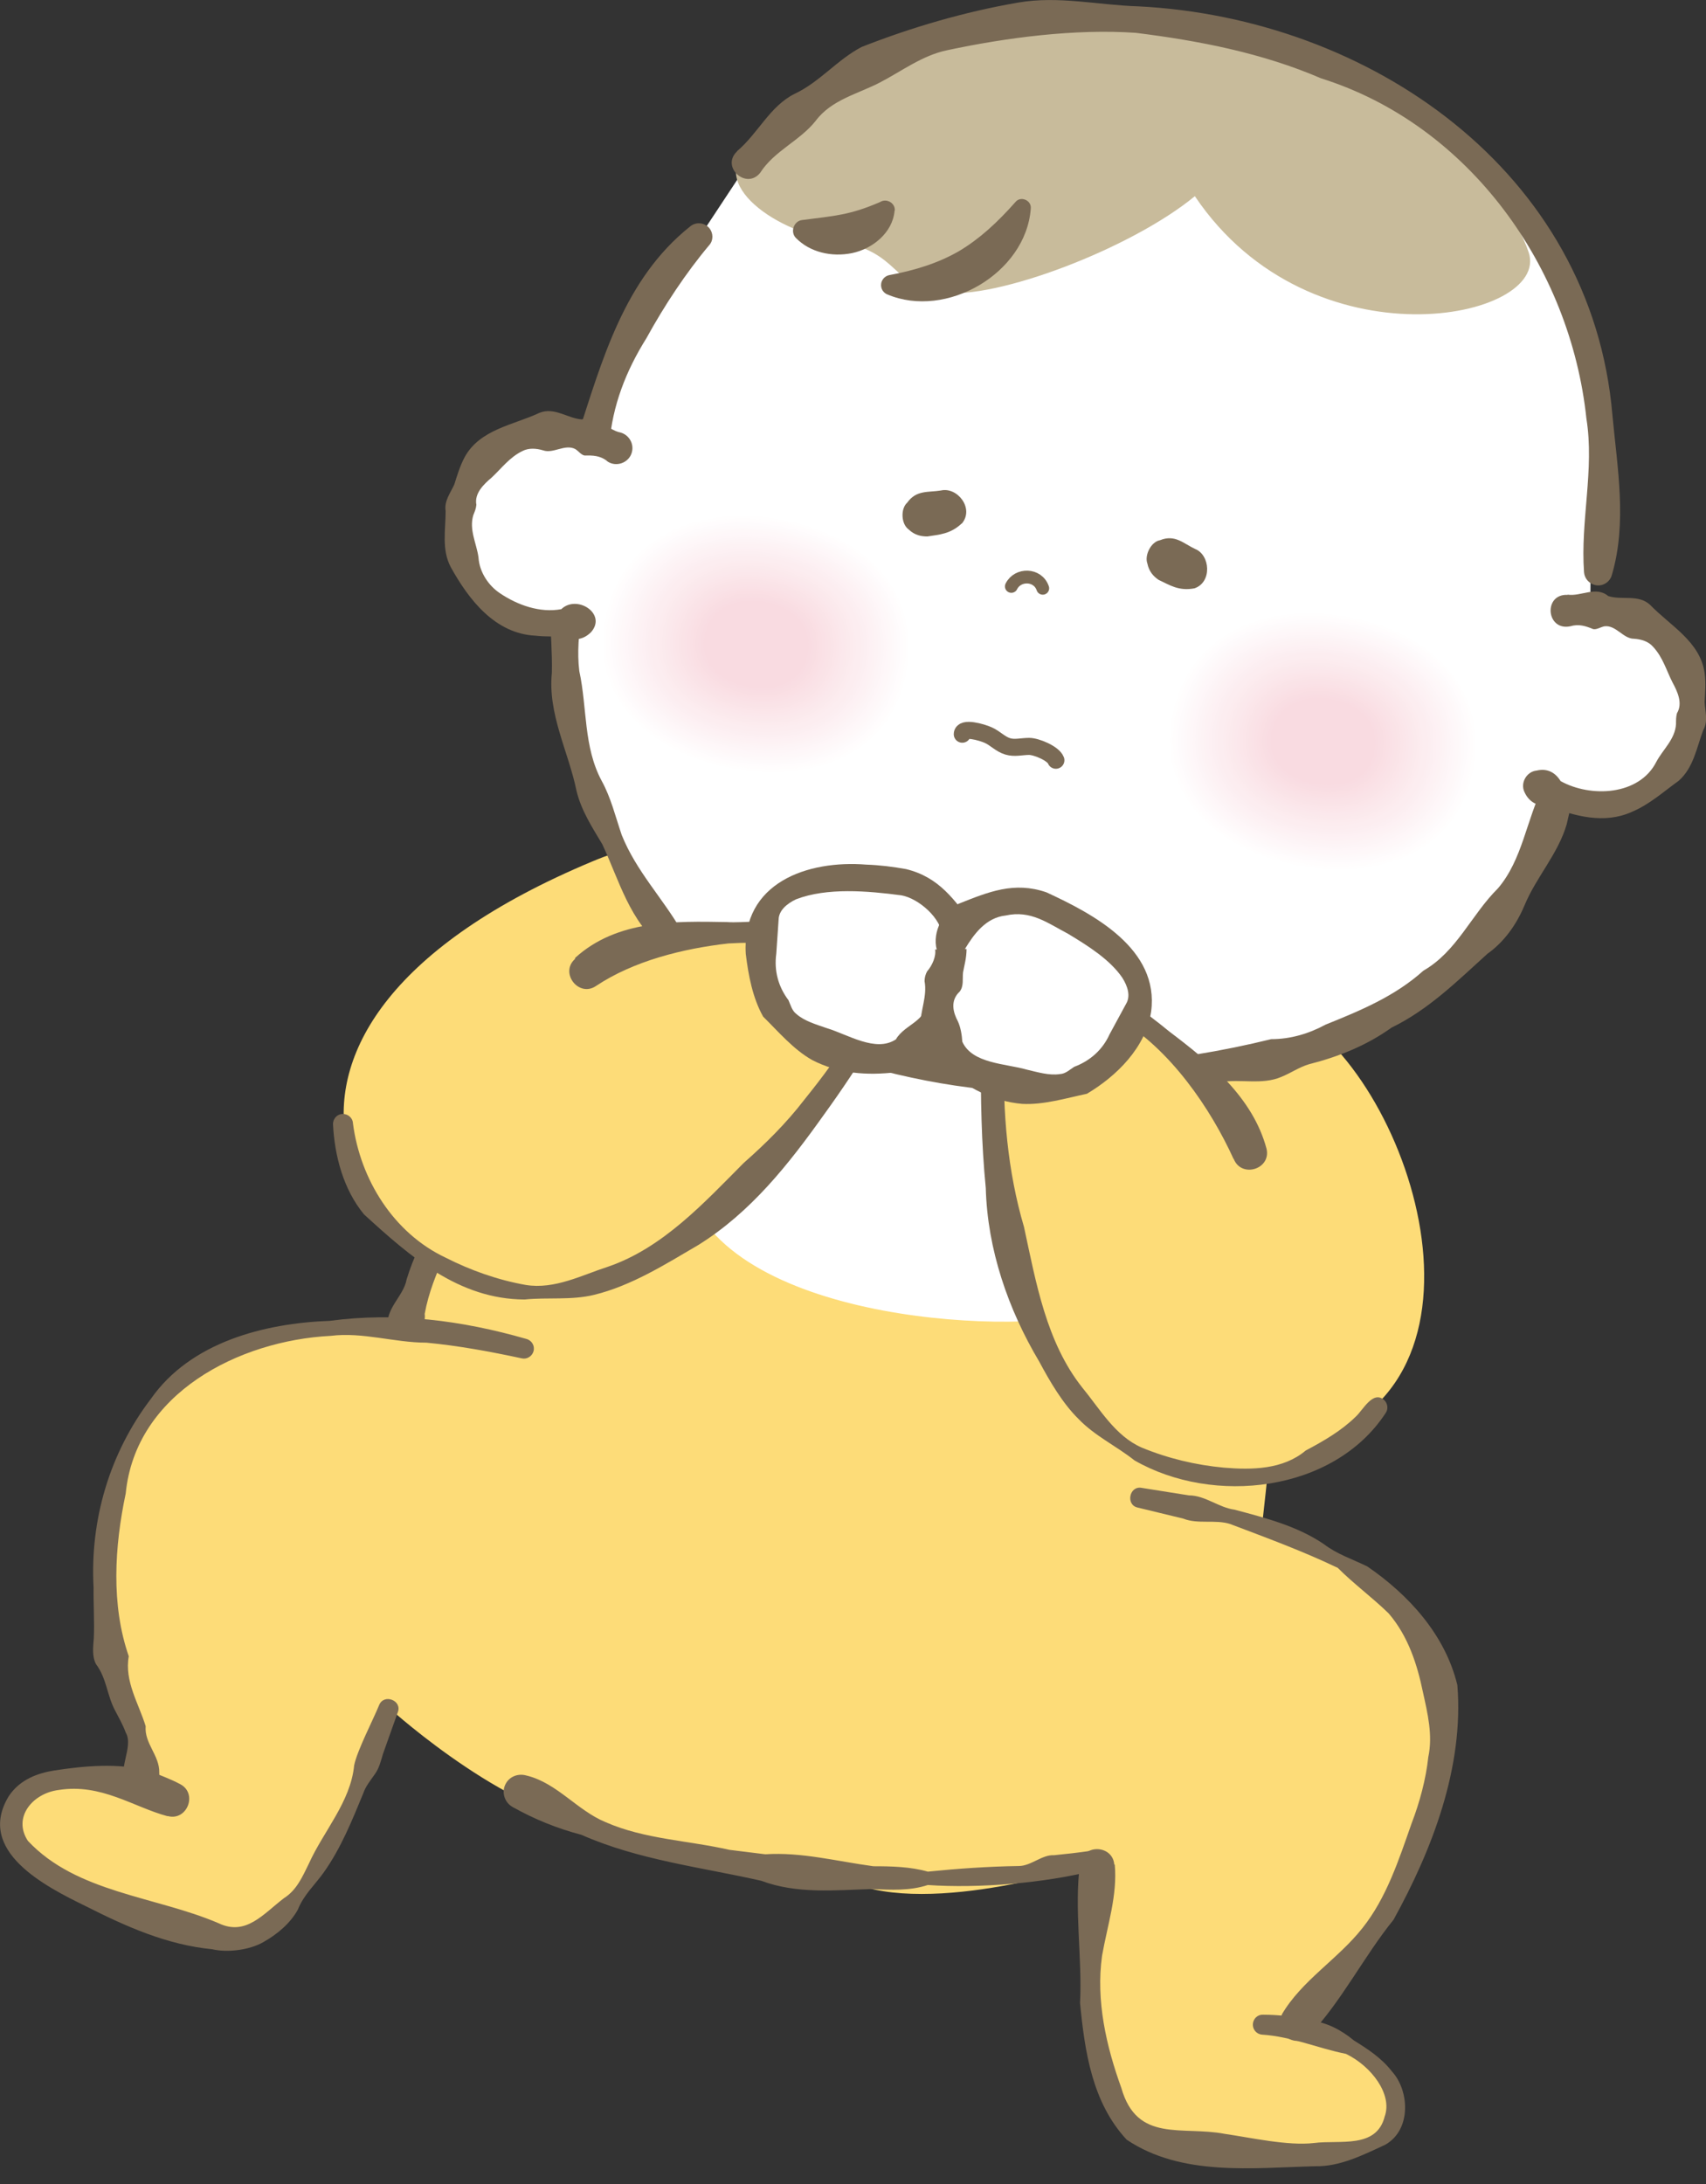
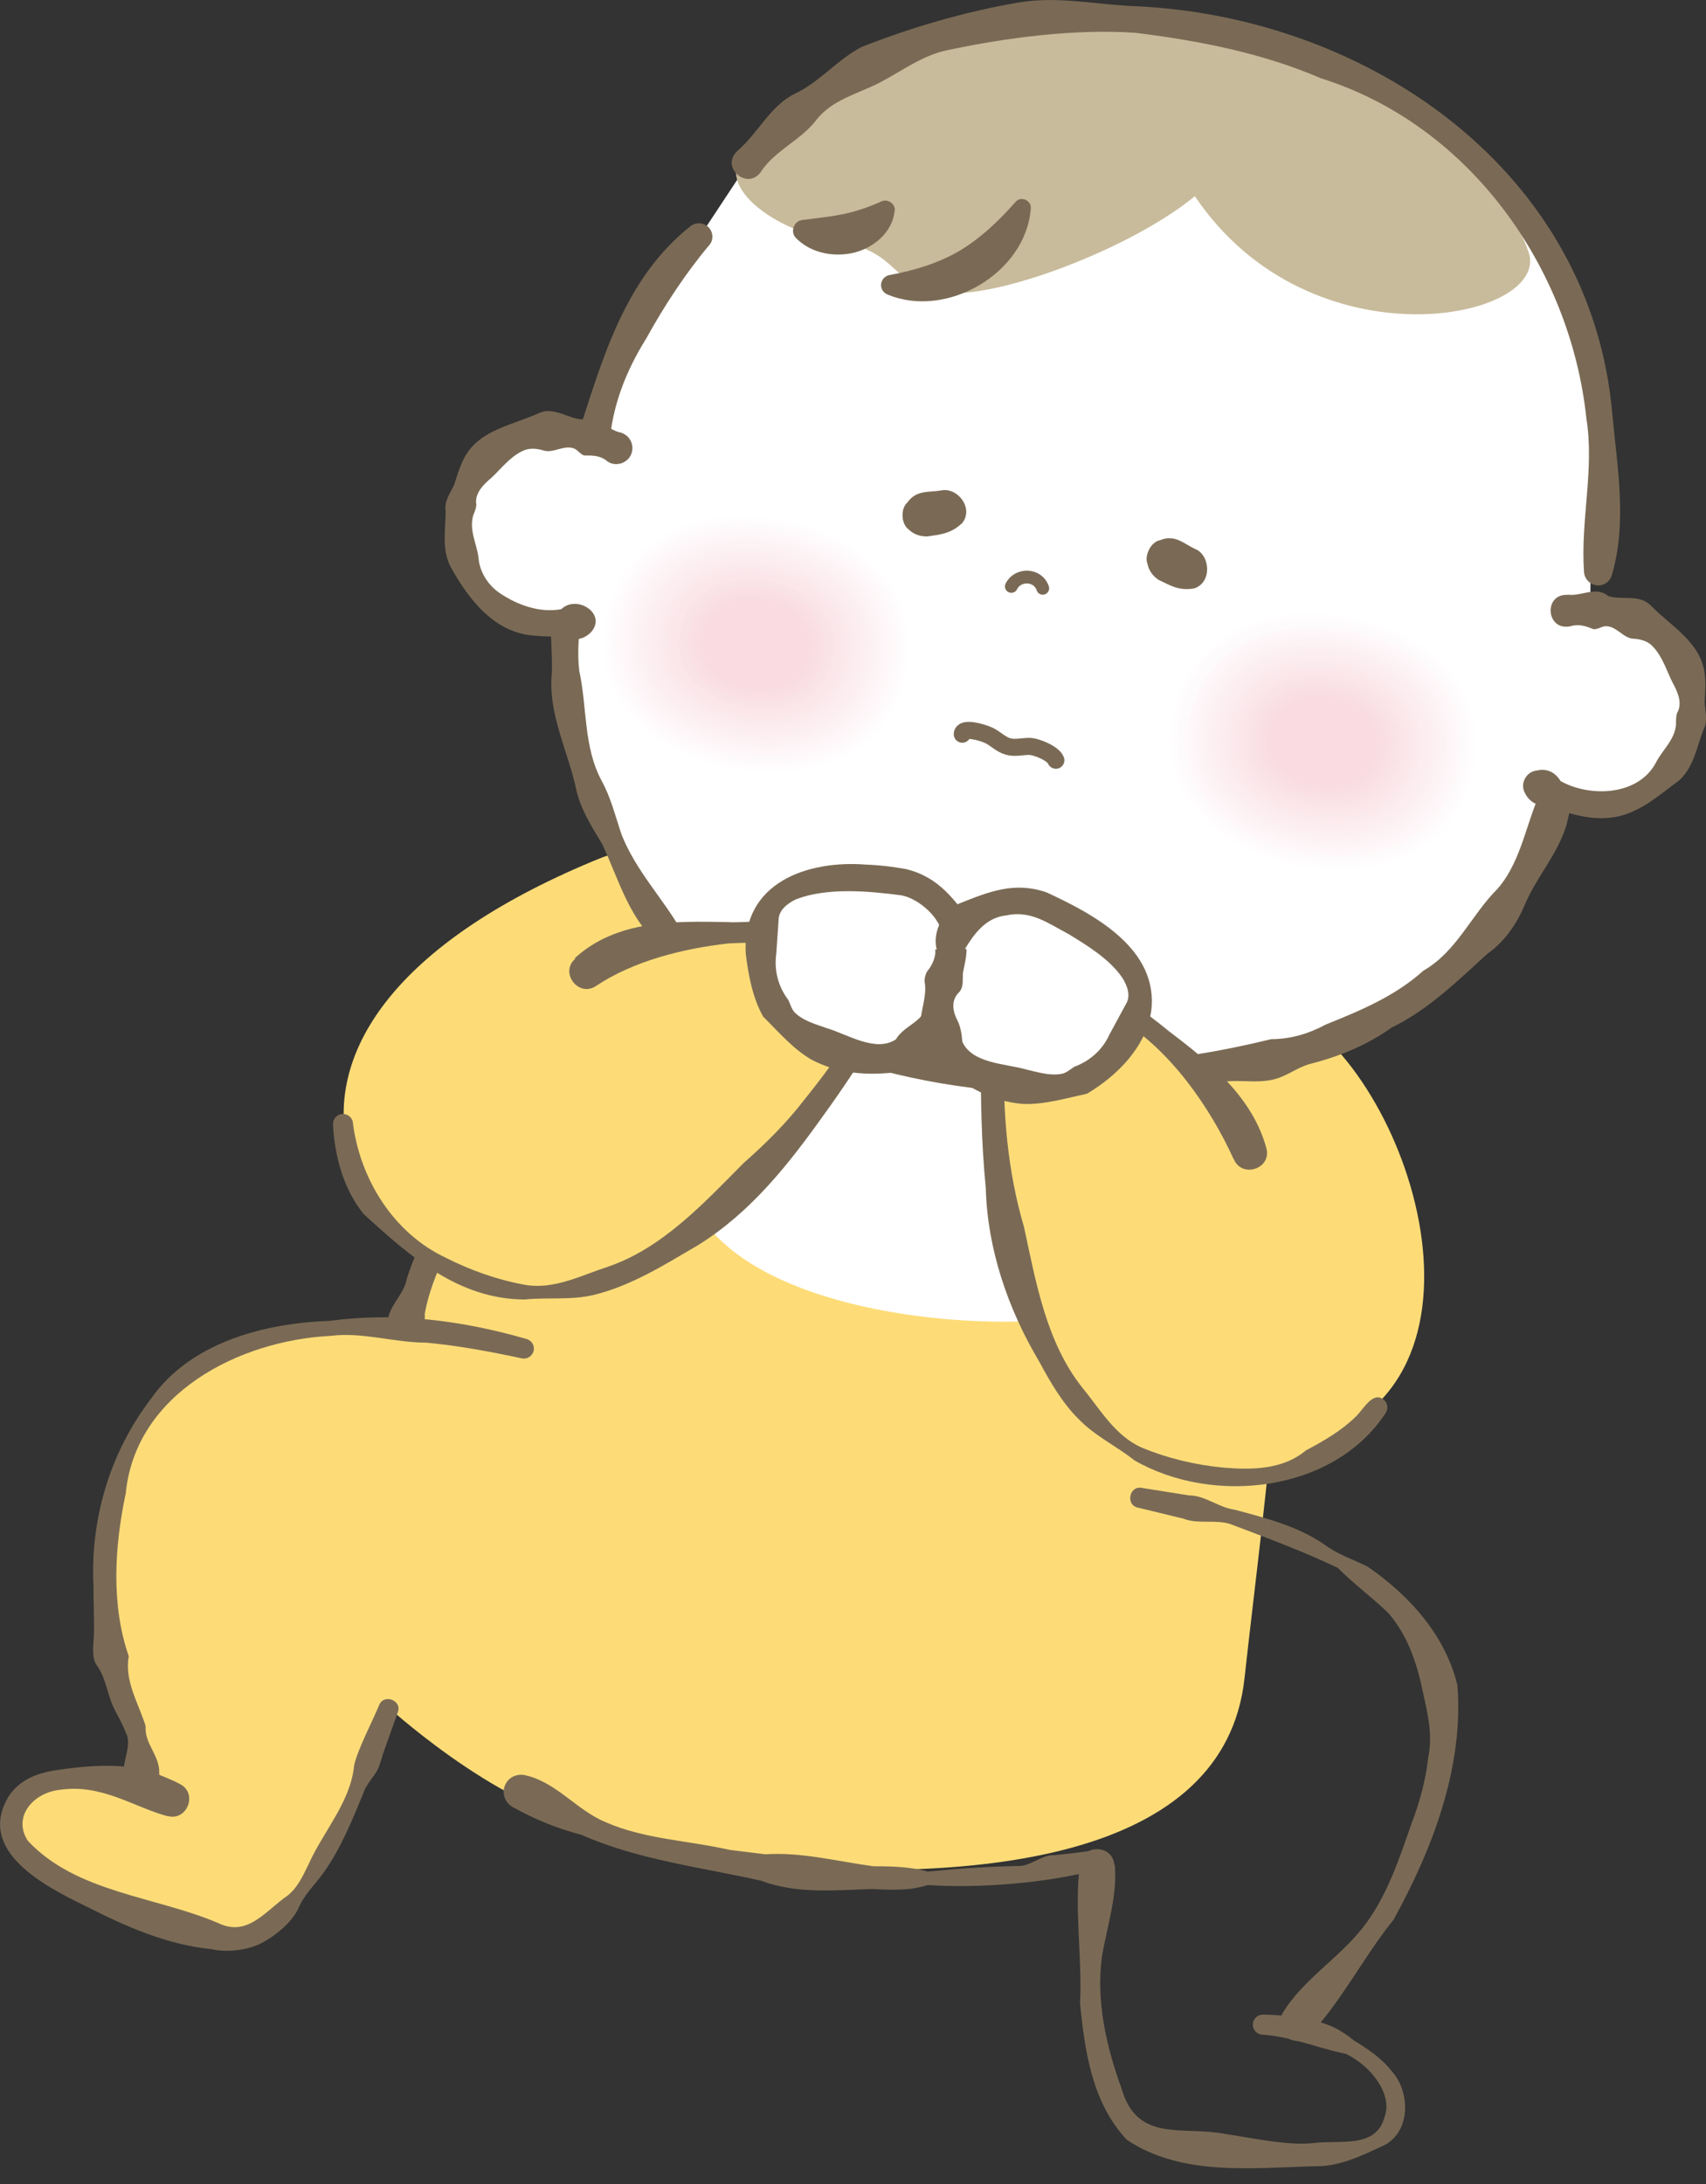
<svg xmlns="http://www.w3.org/2000/svg" width="100" height="128" viewBox="0 0 100 128" fill="none">
  <rect x="0" y="0" width="100" height="128" fill="#333333" stroke="none" />
  <g clip-path="url(#clip0_2060_99327)">
    <path d="M31.331 75.736C20.746 75.2 11.232 60.325 34.7 50.496C49.107 44.461 70.265 53.63 77.702 60.82C84.548 67.433 88.233 85.648 71.612 85.098C54.991 84.535 31.318 75.722 31.318 75.722L31.331 75.736Z" fill="#FDDC78" />
    <path d="M36.487 57.85C24.567 68.092 19.371 86.321 22.258 96.879C22.767 98.763 32.637 108.084 41.656 109.046C57.479 110.723 71.777 108.922 72.945 98.392C74.169 87.27 76.245 73.522 74.334 65.164C72.766 58.386 53.19 43.511 36.5 57.85H36.487Z" fill="#FDDC78" />
    <path d="M37.089 58.552C35.535 60.504 33.322 61.796 32.071 64.009C31.645 64.601 30.793 64.93 30.545 65.659C30.353 66.347 29.624 66.718 29.349 67.556C29.033 68.532 28.098 69.124 27.699 70.058C26.765 72.354 25.335 74.554 24.895 77.001C25.046 78.266 23.245 79.544 22.75 77.881C22.517 76.712 23.657 75.997 23.836 74.98C24.592 72.478 26.16 70.374 27.122 67.983C27.424 66.951 28.387 66.333 28.758 65.343C28.95 64.834 29.555 64.642 29.72 64.119C30.119 63.13 30.696 62.264 31.521 61.59C32.607 60.641 35.659 55.541 37.185 57.534C37.364 57.864 37.323 58.263 37.103 58.552H37.089Z" fill="#7A6A55" />
    <path d="M49.135 53.767C43.031 55.925 39.553 65.246 40.804 69.645C42.729 76.436 62.402 79.2 66.003 75.13C69.605 71.061 70.554 62.111 68.354 58.303C66.155 54.495 55.239 51.608 49.135 53.767Z" fill="white" />
    <path d="M49.312 54.276C44.391 56.241 42.013 61.644 41.133 66.58C40.349 70.415 43.401 72.683 46.535 73.99C51.278 76.162 56.777 77.014 61.947 76.313C65.686 76.052 67.528 72.697 68.367 69.398C69.233 66.043 69.439 62.304 68.229 59.142C67.638 57.616 66.098 56.64 64.572 55.856C59.981 53.588 54.055 52.914 49.312 54.289V54.276ZM48.969 53.299C54.083 51.402 60.146 52.928 64.985 55.004C68.958 56.654 70.113 60.201 69.948 64.201C69.741 68.27 68.848 72.629 66.085 75.777C64.985 76.753 63.486 77.069 62.098 77.289C55.224 78.114 38.658 76.23 40.06 66.47C40.102 62.648 42.178 59.417 44.322 56.406C45.518 55.059 47.319 53.767 48.969 53.299Z" fill="white" />
    <path d="M43.912 9.459C49.205 3.342 56.533 0.427 65.757 1.059C80.302 2.049 94.201 12.58 93.266 28.775L93.198 38.742C92.441 47.114 89.994 62.319 67.269 63.721C44.545 65.123 38.152 54.125 36.434 50.413C33.753 44.612 31.237 40.006 35.1 24.527C36.805 17.708 41.012 13.872 41.012 13.872L43.926 9.459H43.912Z" fill="white" />
    <path d="M68.574 41.931C67.625 46.729 71.351 50.056 76.314 50.881C81.277 51.706 85.758 49.85 86.542 44.928C87.326 40.007 83.765 36.804 78.802 35.979C73.839 35.154 69.426 37.243 68.574 41.931Z" fill="white" />
    <path d="M68.724 41.959C67.789 46.675 71.46 49.933 76.327 50.758C81.207 51.569 85.606 49.754 86.376 44.915C87.146 40.076 83.64 36.942 78.774 36.117C73.893 35.306 69.563 37.354 68.724 41.959Z" fill="#FFFEFE" />
    <path d="M68.891 41.987C67.969 46.606 71.571 49.823 76.356 50.62C81.14 51.418 85.456 49.63 86.226 44.888C86.982 40.145 83.546 37.051 78.761 36.254C73.977 35.457 69.729 37.478 68.891 41.987Z" fill="#FFFDFD" />
    <path d="M69.053 42.013C68.16 46.55 71.679 49.698 76.381 50.482C81.082 51.265 85.317 49.505 86.059 44.845C86.802 40.185 83.433 37.16 78.732 36.377C74.03 35.593 69.864 37.573 69.053 42.013Z" fill="#FFFCFD" />
    <path d="M69.207 42.041C68.328 46.495 71.792 49.589 76.397 50.358C81.003 51.128 85.168 49.41 85.897 44.832C86.626 40.268 83.312 37.284 78.707 36.515C74.102 35.745 70.005 37.683 69.207 42.041Z" fill="#FEFBFC" />
-     <path d="M69.37 42.069C68.504 46.44 71.899 49.465 76.422 50.221C80.945 50.977 85.015 49.286 85.743 44.804C86.458 40.322 83.214 37.408 78.691 36.652C74.168 35.896 70.153 37.807 69.37 42.069Z" fill="#FEFAFB" />
-     <path d="M69.536 42.11C68.684 46.386 72.011 49.355 76.451 50.098C80.878 50.84 84.879 49.176 85.58 44.791C86.281 40.392 83.105 37.546 78.665 36.804C74.238 36.061 70.306 37.931 69.536 42.11Z" fill="#FEF9FA" />
+     <path d="M69.536 42.11C68.684 46.386 72.011 49.355 76.451 50.098C80.878 50.84 84.879 49.176 85.58 44.791C86.281 40.392 83.105 37.546 78.665 36.804Z" fill="#FEF9FA" />
    <path d="M69.703 42.138C68.878 46.331 72.136 49.245 76.48 49.974C80.824 50.702 84.742 49.08 85.43 44.763C86.117 40.46 82.996 37.656 78.652 36.927C74.308 36.199 70.459 38.041 69.703 42.138Z" fill="#FEF8F9" />
    <path d="M69.853 42.166C69.042 46.276 72.231 49.122 76.48 49.837C80.728 50.552 84.563 48.957 85.237 44.736C85.91 40.516 82.858 37.78 78.61 37.065C74.362 36.35 70.582 38.151 69.853 42.166Z" fill="#FEF7F9" />
    <path d="M70.019 42.193C69.222 46.221 72.356 49.012 76.508 49.7C80.673 50.401 84.427 48.833 85.086 44.709C85.746 40.585 82.749 37.89 78.597 37.203C74.446 36.516 70.734 38.261 70.019 42.193Z" fill="#FEF6F8" />
    <path d="M70.181 42.221C69.398 46.153 72.463 48.888 76.533 49.576C80.602 50.263 84.287 48.737 84.933 44.695C85.579 40.654 82.65 38.028 78.581 37.34C74.512 36.667 70.882 38.385 70.181 42.221Z" fill="#FDF5F7" />
    <path d="M70.332 42.247C69.562 46.096 72.559 48.763 76.546 49.437C80.533 50.111 84.135 48.612 84.753 44.653C85.386 40.693 82.526 38.136 78.539 37.463C74.553 36.803 71.019 38.48 70.332 42.247Z" fill="#FDF4F6" />
    <path d="M70.498 42.275C69.756 46.042 72.684 48.654 76.575 49.3C80.465 49.946 83.985 48.489 84.603 44.626C85.222 40.763 82.418 38.247 78.527 37.601C74.636 36.955 71.172 38.591 70.498 42.275Z" fill="#FDF3F5" />
    <path d="M70.665 42.302C69.936 45.987 72.796 48.53 76.604 49.176C80.412 49.809 83.849 48.392 84.454 44.612C85.058 40.831 82.323 38.384 78.515 37.738C74.707 37.106 71.325 38.714 70.665 42.302Z" fill="#FDF2F4" />
    <path d="M70.827 42.33C70.112 45.919 72.903 48.421 76.629 49.039C80.34 49.658 83.709 48.269 84.286 44.585C84.877 40.901 82.21 38.495 78.484 37.876C74.759 37.258 71.46 38.825 70.827 42.33Z" fill="#FDF1F4" />
    <path d="M70.981 42.358C70.28 45.864 73.016 48.297 76.645 48.902C80.275 49.507 83.546 48.146 84.124 44.544C84.701 40.943 82.089 38.605 78.46 38.001C74.831 37.396 71.6 38.922 70.981 42.358Z" fill="#FDF0F3" />
    <path d="M71.144 42.386C70.47 45.809 73.124 48.187 76.671 48.779C80.217 49.37 83.407 48.05 83.971 44.531C84.534 41.025 81.991 38.729 78.444 38.138C74.897 37.547 71.763 39.045 71.144 42.386Z" fill="#FCEFF2" />
    <path d="M71.31 42.412C70.65 45.753 73.248 48.062 76.699 48.64C80.15 49.217 83.27 47.925 83.806 44.502C84.356 41.078 81.868 38.851 78.417 38.274C74.967 37.697 71.901 39.154 71.31 42.412Z" fill="#FCEEF1" />
    <path d="M71.476 42.44C70.83 45.684 73.36 47.939 76.728 48.503C80.096 49.066 83.12 47.802 83.657 44.475C84.193 41.148 81.773 38.976 78.405 38.412C75.037 37.848 72.054 39.264 71.476 42.44Z" fill="#FCEDF0" />
    <path d="M71.627 42.468C70.995 45.629 73.455 47.829 76.727 48.379C79.999 48.929 82.955 47.705 83.477 44.447C84 41.189 81.649 39.086 78.377 38.536C75.105 37.986 72.191 39.374 71.627 42.468Z" fill="#FCEDF0" />
    <path d="M71.789 42.495C71.184 45.575 73.576 47.706 76.752 48.242C79.928 48.778 82.815 47.582 83.31 44.42C83.818 41.258 81.523 39.21 78.347 38.674C75.171 38.138 72.339 39.485 71.789 42.495Z" fill="#FCECEF" />
    <path d="M71.956 42.523C71.364 45.52 73.688 47.596 76.781 48.105C79.874 48.627 82.665 47.459 83.16 44.393C83.655 41.327 81.428 39.32 78.335 38.811C75.241 38.303 72.492 39.595 71.956 42.523Z" fill="#FCEBEE" />
    <path d="M72.106 42.551C71.529 45.452 73.784 47.473 76.794 47.981C79.805 48.49 82.513 47.363 82.994 44.379C83.475 41.396 81.317 39.458 78.306 38.949C75.296 38.44 72.629 39.719 72.106 42.551Z" fill="#FBEAED" />
    <path d="M72.272 42.577C71.709 45.395 73.908 47.347 76.823 47.842C79.737 48.337 82.377 47.237 82.83 44.336C83.298 41.436 81.194 39.566 78.28 39.071C75.365 38.59 72.767 39.813 72.272 42.577Z" fill="#FBE9EC" />
    <path d="M72.439 42.605C71.903 45.341 74.02 47.238 76.852 47.705C79.684 48.173 82.241 47.114 82.681 44.309C83.135 41.505 81.1 39.677 78.268 39.209C75.436 38.742 72.92 39.924 72.439 42.605Z" fill="#FBE8EC" />
    <path d="M72.601 42.632C72.078 45.285 74.141 47.114 76.876 47.581C79.612 48.035 82.087 47.018 82.527 44.296C82.966 41.574 80.987 39.814 78.251 39.346C75.515 38.893 73.082 40.048 72.601 42.632Z" fill="#FBE7EB" />
    <path d="M72.751 42.66C72.243 45.217 74.236 47.005 76.889 47.444C79.543 47.884 81.935 46.895 82.347 44.269C82.773 41.643 80.863 39.925 78.209 39.484C75.556 39.045 73.205 40.158 72.751 42.66Z" fill="#FBE6EA" />
    <path d="M72.918 42.688C72.423 45.162 74.347 46.881 76.918 47.307C79.475 47.733 81.799 46.771 82.197 44.241C82.61 41.698 80.768 40.048 78.197 39.622C75.626 39.196 73.358 40.282 72.918 42.688Z" fill="#FBE5E9" />
    <path d="M73.084 42.714C72.617 45.106 74.473 46.756 76.947 47.182C79.422 47.595 81.649 46.673 82.047 44.213C82.446 41.766 80.659 40.171 78.184 39.745C75.71 39.319 73.51 40.377 73.084 42.714Z" fill="#FAE4E8" />
    <path d="M73.235 42.742C72.781 45.051 74.568 46.646 76.96 47.045C79.339 47.444 81.497 46.55 81.868 44.185C82.239 41.821 80.535 40.281 78.143 39.882C75.751 39.484 73.647 40.487 73.235 42.742Z" fill="#FAE3E7" />
    <path d="M73.401 42.769C72.961 44.983 74.68 46.522 76.975 46.907C79.271 47.292 81.347 46.426 81.705 44.158C82.062 41.876 80.426 40.405 78.13 40.02C75.834 39.635 73.8 40.611 73.401 42.769Z" fill="#FAE2E7" />
    <path d="M73.563 42.797C73.137 44.928 74.8 46.413 77 46.77C79.2 47.142 81.193 46.317 81.55 44.131C81.894 41.945 80.313 40.515 78.114 40.158C75.914 39.786 73.948 40.721 73.563 42.797Z" fill="#FAE1E6" />
    <path d="M73.73 42.825C73.331 44.874 74.912 46.29 77.029 46.647C79.146 47.005 81.057 46.207 81.387 44.104C81.717 42.001 80.205 40.639 78.088 40.282C75.971 39.925 74.087 40.818 73.73 42.825Z" fill="#FAE0E5" />
    <path d="M73.88 42.853C73.495 44.819 75.021 46.18 77.042 46.51C79.077 46.853 80.905 46.083 81.221 44.076C81.537 42.069 80.08 40.749 78.059 40.419C76.025 40.076 74.224 40.942 73.88 42.853Z" fill="#FADFE4" />
    <path d="M74.046 42.88C73.675 44.75 75.132 46.056 77.071 46.372C79.009 46.702 80.755 45.974 81.071 44.049C81.388 42.124 79.985 40.873 78.047 40.557C76.108 40.241 74.39 41.052 74.046 42.88Z" fill="#F9DEE3" />
    <path d="M74.209 42.907C73.851 44.694 75.24 45.931 77.096 46.248C78.952 46.55 80.615 45.863 80.904 44.034C81.192 42.206 79.873 41.01 78.017 40.694C76.161 40.377 74.525 41.161 74.209 42.907Z" fill="#F9DDE3" />
    <path d="M74.363 42.936C74.019 44.641 75.353 45.823 77.112 46.112C78.872 46.4 80.467 45.74 80.742 43.994C81.017 42.248 79.752 41.107 77.992 40.819C76.233 40.53 74.665 41.272 74.363 42.936Z" fill="#F9DCE2" />
    <path d="M74.526 42.962C74.21 44.584 75.46 45.698 77.138 45.973C78.815 46.248 80.327 45.629 80.588 43.966C80.85 42.302 79.653 41.23 77.976 40.955C76.299 40.68 74.814 41.381 74.526 42.962Z" fill="#F9DBE1" />
    <path d="M35.332 36.226C34.383 41.024 38.109 44.351 43.072 45.176C48.035 46.001 52.516 44.145 53.3 39.223C54.084 34.302 50.523 31.099 45.56 30.274C40.597 29.449 36.184 31.538 35.332 36.226Z" fill="white" />
    <path d="M35.498 36.254C34.563 40.97 38.233 44.228 43.1 45.053C47.98 45.864 52.38 44.049 53.15 39.21C53.919 34.371 50.414 31.237 45.547 30.412C40.667 29.601 36.336 31.649 35.498 36.254Z" fill="#FFFEFE" />
    <path d="M35.66 36.282C34.739 40.901 38.341 44.118 43.125 44.915C47.909 45.713 52.226 43.925 52.996 39.182C53.752 34.44 50.315 31.346 45.531 30.549C40.747 29.752 36.499 31.773 35.66 36.282Z" fill="#FFFDFD" />
    <path d="M35.827 36.308C34.933 40.845 38.453 43.993 43.154 44.776C47.856 45.56 52.09 43.8 52.833 39.14C53.575 34.48 50.207 31.455 45.505 30.671C40.803 29.888 36.638 31.867 35.827 36.308Z" fill="#FFFCFD" />
    <path d="M35.977 36.336C35.097 40.79 38.562 43.883 43.167 44.653C47.773 45.423 51.938 43.705 52.667 39.127C53.395 34.563 50.082 31.579 45.477 30.809C40.871 30.04 36.774 31.978 35.977 36.336Z" fill="#FEFBFC" />
    <path d="M36.143 36.363C35.277 40.735 38.673 43.76 43.196 44.516C47.719 45.272 51.788 43.581 52.517 39.099C53.245 34.617 49.987 31.703 45.464 30.947C40.941 30.191 36.927 32.102 36.143 36.363Z" fill="#FEFAFB" />
    <path d="M36.31 36.392C35.457 40.667 38.784 43.636 43.225 44.379C47.665 45.121 51.652 43.458 52.353 39.072C53.054 34.673 49.879 31.827 45.438 31.085C41.011 30.343 37.08 32.212 36.31 36.392Z" fill="#FEF9FA" />
    <path d="M36.46 36.419C35.635 40.612 38.894 43.526 43.238 44.255C47.582 44.984 51.5 43.361 52.188 39.045C52.875 34.742 49.754 31.937 45.41 31.209C41.066 30.48 37.216 32.322 36.46 36.419Z" fill="#FEF8F9" />
    <path d="M36.623 36.447C35.812 40.557 39.001 43.403 43.249 44.118C47.497 44.833 51.333 43.238 52.006 39.018C52.68 34.797 49.628 32.062 45.38 31.347C41.132 30.632 37.351 32.433 36.623 36.447Z" fill="#FEF7F9" />
    <path d="M36.789 36.473C35.991 40.501 39.126 43.292 43.277 43.979C47.443 44.68 51.196 43.113 51.856 38.989C52.516 34.865 49.519 32.17 45.367 31.483C41.202 30.782 37.503 32.541 36.789 36.473Z" fill="#FEF6F8" />
    <path d="M36.955 36.502C36.171 40.434 39.237 43.169 43.306 43.857C47.376 44.544 51.06 43.018 51.706 38.977C52.352 34.935 49.424 32.309 45.355 31.622C41.285 30.948 37.656 32.666 36.955 36.502Z" fill="#FDF5F7" />
    <path d="M37.105 36.528C36.336 40.377 39.333 43.044 43.319 43.718C47.306 44.378 50.908 42.893 51.527 38.934C52.159 34.975 49.3 32.418 45.313 31.744C41.326 31.084 37.793 32.761 37.105 36.528Z" fill="#FDF4F6" />
    <path d="M37.272 36.556C36.529 40.323 39.458 42.935 43.348 43.581C47.239 44.227 50.758 42.77 51.377 38.907C51.995 35.044 49.191 32.528 45.3 31.882C41.41 31.236 37.946 32.872 37.272 36.556Z" fill="#FDF3F5" />
    <path d="M37.434 36.584C36.706 40.268 39.565 42.811 43.373 43.457C47.181 44.09 50.618 42.674 51.223 38.893C51.828 35.113 49.092 32.666 45.284 32.019C41.476 31.387 38.094 32.995 37.434 36.584Z" fill="#FDF2F4" />
    <path d="M37.6 36.625C36.886 40.213 39.676 42.715 43.402 43.334C47.128 43.953 50.482 42.564 51.059 38.88C51.637 35.196 48.983 32.79 45.258 32.171C41.546 31.552 38.233 33.12 37.6 36.625Z" fill="#FDF1F4" />
    <path d="M37.751 36.653C37.05 40.159 39.785 42.592 43.415 43.197C47.044 43.802 50.316 42.441 50.894 38.839C51.471 35.237 48.859 32.9 45.23 32.295C41.6 31.691 38.369 33.217 37.751 36.653Z" fill="#FDF0F3" />
    <path d="M37.917 36.681C37.244 40.104 39.897 42.482 43.444 43.073C46.991 43.665 50.18 42.345 50.744 38.825C51.308 35.32 48.764 33.024 45.217 32.433C41.671 31.842 38.536 33.34 37.917 36.681Z" fill="#FCEFF2" />
    <path d="M38.079 36.707C37.42 40.048 40.018 42.357 43.468 42.935C46.919 43.512 50.04 42.22 50.576 38.797C51.112 35.373 48.638 33.146 45.187 32.569C41.736 31.991 38.671 33.449 38.079 36.707Z" fill="#FCEEF1" />
    <path d="M38.234 36.735C37.588 39.979 40.117 42.234 43.486 42.798C46.854 43.361 49.878 42.097 50.414 38.77C50.95 35.429 48.531 33.271 45.163 32.707C41.795 32.143 38.811 33.559 38.234 36.735Z" fill="#FCEDF0" />
    <path d="M38.396 36.762C37.764 39.924 40.225 42.124 43.497 42.674C46.769 43.224 49.724 42 50.247 38.742C50.769 35.498 48.418 33.38 45.147 32.831C41.875 32.281 38.96 33.669 38.396 36.762Z" fill="#FCEDF0" />
    <path d="M38.563 36.791C37.958 39.87 40.35 42.001 43.526 42.537C46.715 43.073 49.588 41.877 50.083 38.715C50.592 35.553 48.296 33.505 45.12 32.969C41.945 32.432 39.113 33.78 38.563 36.791Z" fill="#FCECEF" />
    <path d="M38.729 36.817C38.138 39.814 40.461 41.889 43.554 42.398C46.648 42.92 49.438 41.752 49.933 38.686C50.428 35.62 48.201 33.613 45.108 33.105C42.015 32.582 39.265 33.888 38.729 36.817Z" fill="#FCEBEE" />
    <path d="M38.88 36.846C38.302 39.747 40.557 41.767 43.568 42.276C46.578 42.785 49.287 41.658 49.768 38.674C50.249 35.691 48.091 33.753 45.08 33.244C42.069 32.735 39.402 34.014 38.88 36.846Z" fill="#FBEAED" />
    <path d="M39.046 36.872C38.482 39.69 40.681 41.642 43.596 42.137C46.511 42.632 49.15 41.532 49.604 38.631C50.071 35.731 47.968 33.861 45.053 33.366C42.139 32.885 39.541 34.108 39.046 36.872Z" fill="#FBE9EC" />
    <path d="M39.208 36.9C38.672 39.636 40.789 41.533 43.621 42C46.453 42.468 49.01 41.409 49.45 38.604C49.904 35.8 47.869 33.971 45.037 33.504C42.205 33.037 39.69 34.219 39.208 36.9Z" fill="#FBE8EC" />
    <path d="M39.359 36.928C38.836 39.581 40.898 41.409 43.634 41.877C46.37 42.33 48.844 41.313 49.284 38.591C49.724 35.869 47.745 34.109 45.009 33.642C42.273 33.174 39.84 34.343 39.359 36.928Z" fill="#FBE7EB" />
    <path d="M39.525 36.955C39.016 39.512 41.01 41.299 43.663 41.739C46.316 42.179 48.708 41.189 49.121 38.564C49.547 35.938 47.636 34.219 44.983 33.779C42.329 33.34 39.979 34.453 39.525 36.955Z" fill="#FBE6EA" />
-     <path d="M39.691 36.983C39.196 39.457 41.121 41.175 43.692 41.602C46.263 42.028 48.572 41.066 48.971 38.536C49.383 35.993 47.541 34.343 44.97 33.917C42.4 33.491 40.131 34.577 39.691 36.983Z" fill="#FBE5E9" />
    <path d="M39.854 37.011C39.386 39.403 41.242 41.052 43.717 41.479C46.191 41.891 48.418 40.97 48.817 38.509C49.216 36.048 47.428 34.467 44.954 34.041C42.479 33.629 40.28 34.673 39.854 37.011Z" fill="#FAE4E8" />
    <path d="M40.004 37.037C39.551 39.346 41.338 40.941 43.73 41.34C46.108 41.738 48.267 40.845 48.638 38.48C49.009 36.116 47.304 34.576 44.912 34.177C42.534 33.779 40.417 34.782 40.004 37.037Z" fill="#FAE3E7" />
-     <path d="M40.171 37.064C39.731 39.278 41.449 40.817 43.745 41.202C46.041 41.587 48.117 40.721 48.474 38.453C48.832 36.17 47.196 34.7 44.9 34.315C42.604 33.93 40.569 34.906 40.171 37.064Z" fill="#FAE2E7" />
    <path d="M40.337 37.092C39.91 39.223 41.574 40.707 43.773 41.065C45.973 41.422 47.966 40.611 48.324 38.425C48.667 36.239 47.087 34.81 44.887 34.452C42.687 34.095 40.721 35.016 40.337 37.092Z" fill="#FAE1E6" />
    <path d="M40.499 37.12C40.101 39.169 41.682 40.585 43.799 40.942C45.916 41.3 47.827 40.502 48.157 38.399C48.487 36.295 46.974 34.934 44.857 34.577C42.74 34.22 40.857 35.113 40.499 37.12Z" fill="#FAE0E5" />
    <path d="M40.653 37.147C40.269 39.113 41.794 40.474 43.815 40.804C45.85 41.148 47.678 40.378 47.995 38.371C48.311 36.364 46.854 35.044 44.833 34.714C42.812 34.384 40.997 35.236 40.653 37.147Z" fill="#FADFE4" />
    <path d="M40.816 37.176C40.445 39.045 41.902 40.351 43.84 40.668C45.779 40.984 47.525 40.269 47.841 38.344C48.143 36.42 46.755 35.169 44.816 34.852C42.878 34.523 41.16 35.347 40.816 37.176Z" fill="#F9DEE3" />
    <path d="M40.982 37.203C40.625 38.991 42.013 40.228 43.869 40.544C45.725 40.846 47.389 40.159 47.677 38.331C47.966 36.489 46.646 35.306 44.79 34.99C42.934 34.688 41.298 35.457 40.982 37.203Z" fill="#F9DDE3" />
    <path d="M41.132 37.231C40.789 38.935 42.122 40.118 43.882 40.407C45.642 40.695 47.236 40.035 47.511 38.289C47.786 36.543 46.521 35.402 44.762 35.114C43.002 34.825 41.435 35.567 41.132 37.231Z" fill="#F9DCE2" />
    <path d="M41.299 37.257C40.983 38.879 42.234 39.993 43.911 40.268C45.588 40.543 47.101 39.924 47.362 38.261C47.623 36.597 46.427 35.525 44.75 35.25C43.072 34.975 41.588 35.676 41.299 37.257Z" fill="#F9DBE1" />
    <path d="M70.044 11.493C66.332 14.559 58.372 17.584 55.224 17.144C52.076 16.704 52.846 14.752 48.996 14.119C45.147 13.487 41.147 10.476 44.24 8.332C47.333 6.187 57.108 -2.172 71.735 1.595C82.046 4.249 88.301 10.861 89.607 14.793C90.913 18.725 76.863 21.625 70.044 11.507V11.493Z" fill="#C8BB9B" />
    <path d="M60.42 12.235C60.131 16.016 55.47 18.724 52.006 17.253C51.704 17.129 51.566 16.785 51.69 16.483C51.772 16.291 51.937 16.167 52.116 16.126C53.669 15.837 55.017 15.411 56.227 14.71C57.423 13.995 58.454 13.046 59.526 11.836C59.828 11.465 60.475 11.74 60.42 12.221V12.235Z" fill="#7A6A55" />
    <path d="M52.435 12.359C52.325 13.638 51.142 14.586 49.946 14.834C48.736 15.081 47.472 14.779 46.661 13.954C46.303 13.61 46.523 12.951 47.018 12.896C48.943 12.648 49.823 12.607 51.596 11.837C51.967 11.603 52.49 11.906 52.448 12.346L52.435 12.359Z" fill="#7A6A55" />
    <path d="M92.865 43.072C92.563 44.832 92.247 46.578 91.834 48.31C91.326 50.056 90.047 51.403 89.36 53.067C88.892 54.18 88.178 55.198 87.188 55.899C85.414 57.507 83.737 59.171 81.565 60.229C80.108 61.274 78.458 61.934 76.726 62.374C76.162 62.539 75.653 62.896 75.104 63.116C73.99 63.597 72.712 63.226 71.57 63.419C68.175 64.45 64.669 63.9 61.191 64.01C56.544 64.037 51.953 63.006 47.526 61.508C44.007 60.573 41.312 58.112 38.865 55.528C36.913 54.043 36.28 51.555 35.304 49.479C34.713 48.489 34.067 47.499 33.792 46.344C33.325 44.062 32.101 41.849 32.349 39.429C32.404 37.092 31.922 34.7 32.624 32.446C33.338 30.218 33.187 27.84 33.833 25.613C35.291 21.131 36.569 16.361 40.46 13.268C40.79 12.993 41.285 13.034 41.573 13.364C41.821 13.666 41.821 14.092 41.573 14.367C40.199 16.003 38.947 17.901 37.889 19.825C36.693 21.736 35.895 23.771 35.717 26.039C35.291 28.253 34.301 30.37 34.37 32.665C34.425 34.92 33.682 37.106 33.957 39.333C34.425 41.478 34.191 43.773 35.277 45.781C35.813 46.757 36.074 47.856 36.445 48.943C37.298 51.06 38.824 52.613 39.951 54.552C48.667 63.433 63.116 63.708 74.513 60.903C75.64 60.903 76.712 60.587 77.702 60.051C79.75 59.226 81.771 58.387 83.435 56.889C85.401 55.761 86.239 53.617 87.806 52.063C89.25 50.372 89.47 48.035 90.46 46.083C90.79 45.038 91.023 43.952 91.106 42.852C91.147 42.371 91.559 42 92.054 42.028C92.577 42.055 92.948 42.55 92.865 43.059V43.072Z" fill="#7A6A55" />
    <path d="M91.961 35.772C99.756 35.057 101.13 42.948 96.649 46.22C93.432 48.571 89.871 45.78 89.871 45.78" fill="white" />
    <path d="M91.876 34.85C92.674 34.974 93.54 34.328 94.269 34.933C95.066 35.194 96.042 34.809 96.729 35.455C97.912 36.679 99.658 37.6 99.919 39.442C100.001 40.019 99.946 40.597 99.919 41.147C99.946 41.697 100.139 42.274 99.836 42.796C99.451 43.814 99.273 44.996 98.393 45.766C97.472 46.426 96.702 47.141 95.629 47.594C94.007 48.309 92.316 47.828 90.777 47.251C90.172 47.251 89.649 47.058 89.361 46.426C89.099 45.889 89.484 45.216 90.076 45.161C90.667 45.023 91.148 45.243 91.478 45.779C93.237 46.756 96.083 46.632 97.087 44.652C97.472 43.924 98.187 43.333 98.242 42.439C98.242 42.219 98.242 42.013 98.296 41.806C98.654 41.215 98.324 40.528 98.035 39.992C97.678 39.291 97.472 38.521 96.894 37.902C96.619 37.586 96.193 37.462 95.767 37.435C95.148 37.435 94.722 36.624 94.049 36.706C93.829 36.747 93.595 36.912 93.389 36.871C92.949 36.692 92.55 36.555 92.041 36.706C90.625 36.995 90.447 34.782 91.904 34.864L91.876 34.85Z" fill="#7A6A55" />
    <path d="M35.964 26.163C28.925 22.74 24.856 29.627 27.894 34.274C30.08 37.601 34.396 36.254 34.396 36.254" fill="white" />
    <path d="M35.566 27.001C35.154 26.698 34.742 26.685 34.274 26.698C34.068 26.671 33.903 26.423 33.711 26.313C33.106 26.011 32.432 26.602 31.841 26.396C31.428 26.272 30.989 26.245 30.617 26.437C29.861 26.808 29.394 27.454 28.817 27.991C28.349 28.389 27.799 28.912 27.923 29.585C27.909 29.792 27.827 29.984 27.744 30.19C27.483 31.043 27.937 31.854 28.047 32.665C28.102 33.545 28.651 34.342 29.325 34.782C30.329 35.456 31.648 35.937 32.9 35.703C33.821 34.823 35.594 35.978 34.645 37.05C34.151 37.545 33.587 37.545 33.023 37.325C32.487 37.284 31.951 37.325 31.401 37.257C29.023 37.147 27.483 35.153 26.424 33.242C25.875 32.211 26.122 31.043 26.122 29.956C26.026 29.352 26.411 28.884 26.631 28.389C26.796 27.867 26.96 27.317 27.235 26.795C28.129 25.159 30.095 24.911 31.621 24.196C32.501 23.839 33.271 24.526 34.109 24.581C35.017 24.279 35.58 25.2 36.378 25.351C36.873 25.489 37.175 26.011 37.038 26.506C36.873 27.138 36.089 27.413 35.566 27.015V27.001Z" fill="#7A6A55" />
    <path d="M43.209 8.854C44.432 7.823 45.12 6.228 46.577 5.499C48.048 4.812 49.065 3.506 50.509 2.75C53.451 1.595 56.558 0.688 59.678 0.152C62.043 -0.261 64.38 0.303 66.731 0.372C80.272 1.059 93.305 10.022 94.515 24.334C94.803 27.427 95.381 30.616 94.487 33.682C94.377 34.122 93.924 34.397 93.484 34.287C93.126 34.191 92.879 33.888 92.851 33.544C92.631 30.52 93.47 27.523 92.989 24.526C92.054 15.673 86.142 7.328 77.44 4.592C73.99 3.107 70.319 2.392 66.58 1.925C63.033 1.678 59.005 2.2 55.527 2.942C54.056 3.245 52.846 4.18 51.567 4.84C50.303 5.499 48.735 5.843 47.814 7.08C46.879 8.263 45.395 8.826 44.556 10.132C43.745 11.136 42.246 9.789 43.195 8.881L43.209 8.854Z" fill="#7A6A55" />
    <path d="M35.553 106.901C30.356 106.901 22.946 100.219 22.946 100.219C19.798 107.973 16.773 113.981 13.378 113.651C12.635 113.582 1.555 110.819 0.854 107.616C0.152 104.412 4.689 103.739 8.428 104.536C8.428 104.536 3.864 92.961 7.714 84.231C11.577 75.501 29.998 76.491 39.594 82.609C49.19 88.727 52.283 106.901 35.539 106.887L35.553 106.901Z" fill="#FDDC78" />
    <path d="M7.438 104.564C6.819 103.739 7.864 102.392 7.369 101.539C7.204 101.086 6.957 100.659 6.737 100.233C6.269 99.353 6.255 98.364 5.623 97.525C5.389 97.071 5.458 96.535 5.499 95.999C5.541 95.105 5.472 93.937 5.486 93.057C5.266 89.098 6.42 85.166 8.84 81.99C11.163 78.663 15.494 77.55 19.329 77.412C23.234 76.89 27.069 77.385 30.85 78.471C31.166 78.553 31.359 78.869 31.276 79.186C31.194 79.488 30.891 79.68 30.589 79.612C28.733 79.213 26.877 78.869 24.993 78.691C23.11 78.691 21.268 78.058 19.384 78.292C13.995 78.567 7.946 81.66 7.369 87.53C6.709 90.651 6.503 94.061 7.548 97.071C7.287 98.542 8.125 99.821 8.538 101.168C8.455 102.185 9.362 102.886 9.335 103.89C9.404 104.894 8.015 105.375 7.438 104.564Z" fill="#7A6A55" />
    <path d="M9.829 106.447C7.822 105.911 5.939 104.509 3.437 104.908C1.911 105.1 0.728 106.516 1.636 107.891C4.495 110.943 9.128 111.135 12.812 112.716C14.421 113.486 15.438 112.166 16.648 111.245C17.39 110.778 17.734 109.98 18.105 109.224C18.958 107.327 20.552 105.609 20.759 103.464C20.937 102.584 21.886 100.77 22.23 99.917C22.518 99.244 23.591 99.67 23.316 100.357L22.45 102.79C22.326 103.203 22.23 103.629 21.968 103.987C21.721 104.344 21.432 104.688 21.295 105.1C20.635 106.695 19.989 108.317 18.971 109.747C18.463 110.462 17.803 111.053 17.459 111.919C17.019 112.716 16.277 113.349 15.425 113.83C14.6 114.297 13.321 114.448 12.441 114.242C9.774 113.981 7.382 112.909 5.018 111.713C2.68 110.572 -1.43 108.496 0.508 105.279C1.182 104.261 2.254 103.918 3.162 103.767C5.045 103.478 6.901 103.327 8.716 103.767C9.334 104.028 9.967 104.248 10.558 104.564C11.616 105.114 10.957 106.75 9.829 106.434V106.447Z" fill="#7A6A55" />
-     <path d="M49.793 110.284C54.55 112.373 64.022 109.239 64.022 109.239C63.788 117.597 64.201 124.347 67.445 125.406C68.146 125.64 79.406 127.578 81.33 124.925C83.269 122.272 79.378 119.838 75.639 119.055C75.639 119.055 84.478 110.297 84.465 100.757C84.451 91.216 67.184 84.699 55.938 86.431C44.624 88.177 34.465 103.547 49.807 110.284H49.793Z" fill="#FDDC78" />
    <path d="M75.129 118.078C76.283 116.085 78.428 114.82 79.858 113.005C81.274 111.232 82.002 108.977 82.745 106.86C83.212 105.65 83.583 104.275 83.721 102.983C83.996 101.691 83.68 100.412 83.405 99.161C83.075 97.567 82.552 95.903 81.397 94.556C80.435 93.621 79.349 92.824 78.414 91.889C76.38 90.913 74.208 90.115 72.104 89.318C71.238 89.043 70.221 89.346 69.355 89.002L66.688 88.356C65.973 88.204 66.193 87.063 66.921 87.201L69.685 87.641C70.647 87.641 71.43 88.356 72.365 88.479C74.166 88.961 76.022 89.428 77.603 90.5C78.373 91.091 79.28 91.38 80.147 91.806C82.552 93.456 84.711 95.793 85.426 98.763C85.811 103.561 83.968 108.372 81.686 112.51C79.968 114.627 78.621 117.322 76.737 119.302C75.926 120.154 74.524 119.095 75.142 118.078H75.129Z" fill="#7A6A55" />
    <path d="M30.904 104.07C32.677 104.524 33.832 106.105 35.496 106.792C37.778 107.796 40.349 107.865 42.754 108.415L44.858 108.676C46.989 108.538 49.051 109.088 51.196 109.377C52.282 109.377 53.368 109.405 54.385 109.693C56.158 109.514 57.932 109.391 59.719 109.363C60.434 109.363 61.08 108.69 61.781 108.731C62.482 108.662 63.197 108.58 63.871 108.483C64.586 108.36 64.819 109.487 64.091 109.638C61.231 110.367 57.341 110.683 54.385 110.477C53.34 110.821 52.24 110.766 51.127 110.711C48.941 110.779 46.714 111.013 44.624 110.229C41.091 109.432 37.407 109.006 34.08 107.535C32.664 107.164 31.303 106.614 30.038 105.899C29.557 105.624 29.378 105.005 29.653 104.524C29.9 104.084 30.423 103.919 30.89 104.07H30.904Z" fill="#7A6A55" />
    <path d="M65.343 109.279C65.508 111.067 64.917 112.826 64.6 114.613C64.229 117.253 64.848 119.934 65.728 122.367C66.649 125.612 69.302 124.58 71.79 125.062C73.316 125.282 75.489 125.777 77.028 125.598C78.513 125.405 80.685 125.955 81.166 124.044C81.634 122.752 80.396 121.102 78.898 120.374C77.248 120.044 75.695 119.356 73.976 119.246C73.646 119.219 73.413 118.93 73.44 118.614C73.468 118.298 73.729 118.064 74.031 118.078C74.966 118.078 75.901 118.188 76.808 118.408C77.771 118.532 78.623 118.971 79.365 119.59C80.163 120.085 80.974 120.607 81.593 121.405C82.61 122.518 82.747 124.814 81.207 125.694C79.874 126.313 78.54 126.986 77.097 126.959C73.413 127.055 69.261 127.564 66.044 125.405C64.009 123.219 63.583 120.209 63.308 117.39C63.446 114.765 62.951 111.85 63.308 109.224C63.473 108.056 65.219 108.111 65.315 109.279H65.343Z" fill="#7A6A55" />
    <path d="M61.123 34.479C60.835 33.627 59.652 33.613 59.281 34.369" stroke="#7A6A55" stroke-width="0.75" stroke-linecap="round" stroke-linejoin="round" />
    <path d="M70.16 33.718C70.357 33.376 70 32.801 69.362 32.433C68.724 32.065 68.046 32.044 67.849 32.386C67.652 32.729 68.009 33.304 68.647 33.672C69.286 34.04 69.963 34.06 70.16 33.718Z" fill="#7A6A55" />
    <path d="M70.018 34.48C69.097 34.658 68.56 34.287 67.914 33.985C67.626 33.792 67.35 33.504 67.254 33.023C67.076 32.541 67.474 31.744 67.997 31.661C68.876 31.304 69.371 31.854 70.045 32.17C70.939 32.514 71.062 34.122 70.018 34.48ZM69.701 33.394C69.701 33.394 69.701 33.407 69.674 33.462C69.66 33.517 69.66 33.517 69.619 33.462C69.536 33.38 69.33 33.339 69.289 33.091C69.193 32.789 68.505 32.789 68.285 32.679C68.244 32.679 68.272 32.679 68.313 32.638C68.423 32.5 68.602 32.816 68.739 32.94C68.959 33.311 69.536 33.407 69.688 33.38L69.701 33.394Z" fill="#7A6A55" />
    <path d="M54.837 30.778C55.577 30.7 56.143 30.319 56.102 29.926C56.061 29.534 55.428 29.278 54.688 29.356C53.948 29.433 53.381 29.814 53.422 30.207C53.463 30.6 54.096 30.855 54.837 30.778Z" fill="#7A6A55" />
    <path d="M56.367 30.684C55.707 31.303 55.061 31.33 54.36 31.44C54.002 31.44 53.617 31.372 53.26 31.028C52.82 30.712 52.779 29.818 53.177 29.461C53.713 28.704 54.415 28.869 55.157 28.746C56.119 28.526 57.123 29.804 56.38 30.684H56.367ZM55.528 29.914C55.528 29.914 55.556 29.901 55.556 29.969C55.556 30.038 55.583 30.052 55.528 30.052C55.432 30.038 55.239 30.12 55.061 29.942C54.841 29.749 54.208 30.134 53.961 30.175C53.92 30.217 53.933 30.217 53.961 30.148C53.961 29.928 54.25 30.079 54.456 30.12C54.841 30.299 55.391 30.066 55.528 29.928V29.914Z" fill="#7A6A55" />
    <path d="M56.406 43.03C56.406 42.59 57.534 42.906 57.932 43.085C58.331 43.263 58.647 43.621 59.073 43.745C59.472 43.868 59.898 43.745 60.324 43.745C60.751 43.745 61.74 44.157 61.892 44.556" stroke="#7A6A55" stroke-linecap="round" stroke-linejoin="round" />
    <path d="M34.573 57.135C38.051 54.207 45.543 54.454 45.543 54.454L50.671 60.545C50.671 60.545 41.928 75.832 31.328 75.736C27.768 75.708 20.729 72.711 20.289 65.824" fill="#FDDC78" />
    <path d="M33.721 56.131C36.182 53.904 39.55 53.986 42.616 54.041C43.565 54.11 45.022 53.849 45.833 54.179C47.524 56.186 49.462 58.138 51.181 60.104C51.373 60.324 51.401 60.654 51.249 60.888C50.315 62.428 49.352 63.871 48.307 65.315C46.232 68.229 44.018 71.047 40.925 72.972C39 74.099 37.021 75.35 34.835 75.886C33.488 76.216 32.113 76.024 30.752 76.161C26.889 76.148 24.043 73.646 21.335 71.171C20.125 69.7 19.616 67.748 19.52 65.906C19.506 65.576 19.754 65.301 20.07 65.287C20.386 65.273 20.675 65.507 20.689 65.837C21.115 69.136 23.081 72.271 26.105 73.701C27.59 74.457 29.185 75.02 30.821 75.309C32.512 75.584 34.106 74.732 35.646 74.237C38.849 73.137 41.255 70.511 43.592 68.16C44.871 67.033 46.094 65.823 47.139 64.462C48.211 63.129 49.27 61.74 50.067 60.255L50.136 61.025L47.483 58.056C46.63 57.038 45.696 56.09 44.912 55.018L45.489 55.293C44.596 55.238 43.633 55.238 42.699 55.293C40.018 55.595 37.131 56.324 34.945 57.781C33.928 58.482 32.8 57.025 33.694 56.214L33.721 56.131Z" fill="#7A6A55" />
    <path d="M56.007 56.736C55.154 58.001 55.58 60.159 53.202 61.657C51.566 62.689 47.937 61.506 46.397 60.173C44.857 58.839 44.17 56.516 44.885 53.711C45.6 50.907 51.002 51.347 53.023 51.691C54.7 51.979 57.299 54.825 56.007 56.736Z" fill="white" />
    <path d="M56.776 57.259C56.514 57.547 56.404 58.139 56.473 58.592C56.473 58.785 56.391 58.977 56.295 59.156C55.676 59.816 55.58 60.723 55.071 61.562C54.521 62.4 53.518 62.744 52.555 62.84C50.795 63.047 49.146 62.923 47.606 62.126C46.506 61.507 45.626 60.462 44.733 59.582C44.114 58.482 43.867 57.149 43.715 55.911C43.454 51.705 47.372 50.399 50.782 50.674C51.565 50.701 52.335 50.797 53.105 50.935C55.044 51.402 55.978 52.75 57.078 54.276C57.587 55.059 57.518 56.475 56.693 57.231L56.776 57.286V57.259ZM55.332 56.283C55.373 55.788 55.291 55.527 55.25 54.949C55.222 53.822 53.834 52.653 52.844 52.475C50.864 52.213 48.472 52.007 46.657 52.708C46.108 52.97 45.654 53.368 45.64 53.891L45.503 55.898C45.365 56.901 45.626 57.836 46.218 58.62C46.341 58.895 46.424 59.239 46.685 59.431C47.152 59.843 47.826 60.036 48.458 60.256C49.696 60.627 51.332 61.699 52.514 60.916C53.05 59.981 54.507 59.83 54.232 58.524C54.191 58.125 54.494 57.836 54.672 57.492C54.824 57.108 54.961 56.668 55.236 56.214L55.319 56.269L55.332 56.283Z" fill="#7A6A55" />
    <path d="M73.564 67.541C72.217 63.197 65.783 59.361 65.783 59.361L58.181 61.712C58.181 61.712 57.287 79.295 66.251 84.946C69.261 86.843 76.795 88.121 80.892 82.567" fill="#FDDC78" />
    <path d="M72.314 67.939C70.967 64.97 68.589 61.478 65.578 59.718L65.908 59.76C63.42 60.529 60.863 61.561 58.388 62.385L58.869 61.767C58.759 65.149 59.062 68.654 60.024 71.912C60.725 75.157 61.33 78.663 63.434 81.316C64.465 82.567 65.358 84.148 66.912 84.835C68.438 85.468 70.087 85.866 71.751 86.017C73.387 86.155 75.215 86.127 76.535 85.014C77.594 84.45 78.625 83.859 79.477 83.02C79.889 82.649 80.467 81.481 81.127 82.044C81.347 82.251 81.388 82.581 81.223 82.814C78.185 87.461 71.118 88.245 66.499 85.591C65.427 84.739 64.176 84.162 63.214 83.158C62.279 82.237 61.536 80.958 60.918 79.804C59.089 76.738 57.879 73.219 57.783 69.63C57.522 66.977 57.481 64.365 57.495 61.67C57.495 61.396 57.673 61.162 57.921 61.079C60.189 60.364 63.282 59.182 65.551 58.605C65.771 58.536 66.004 58.55 66.183 58.687C67.022 59.251 67.791 59.842 68.548 60.461C70.926 62.262 73.428 64.31 74.239 67.321C74.528 68.531 72.754 69.067 72.314 67.912V67.939Z" fill="#7A6A55" />
    <path d="M55.733 55.635C55.774 57.161 54.248 58.742 55.431 61.299C56.242 63.059 59.953 64.007 61.961 63.719C63.968 63.43 65.81 61.849 66.717 59.086C67.625 56.322 62.84 53.793 60.957 52.996C59.39 52.336 55.664 53.326 55.719 55.635H55.733Z" fill="white" />
    <path d="M56.656 55.622C56.656 56.158 56.518 56.598 56.449 56.997C56.408 57.382 56.504 57.781 56.257 58.111C55.679 58.647 55.872 59.348 56.147 59.857C56.312 60.214 56.381 60.654 56.408 61.053C56.986 62.345 58.952 62.331 60.189 62.689C60.835 62.84 61.508 63.046 62.127 62.95C62.457 62.936 62.705 62.689 62.966 62.524C63.887 62.18 64.629 61.534 65.042 60.613L66.004 58.839C66.279 58.386 66.114 57.822 65.784 57.3C65.069 56.255 63.818 55.457 62.608 54.729C61.426 54.11 60.422 53.327 58.952 53.656C57.783 53.78 57.082 54.756 56.559 55.622H56.656ZM54.91 55.664C54.621 54.591 55.336 53.368 56.188 52.969C57.948 52.268 59.446 51.649 61.33 52.295C64.079 53.56 67.97 55.609 67.475 59.293C67.159 61.383 65.468 63.06 63.708 64.105C62.471 64.366 61.165 64.764 59.914 64.696C58.182 64.544 56.724 63.747 55.363 62.634C54.607 62.029 53.947 61.204 53.934 60.187C53.947 59.211 54.36 58.386 54.195 57.506C54.195 57.3 54.25 57.093 54.346 56.928C54.648 56.585 54.882 56.035 54.813 55.65H54.91V55.664Z" fill="#7A6A55" />
  </g>
  <defs>
    <clipPath id="clip0_2060_99327">
      <rect width="100" height="127.055" fill="white" />
    </clipPath>
  </defs>
</svg>